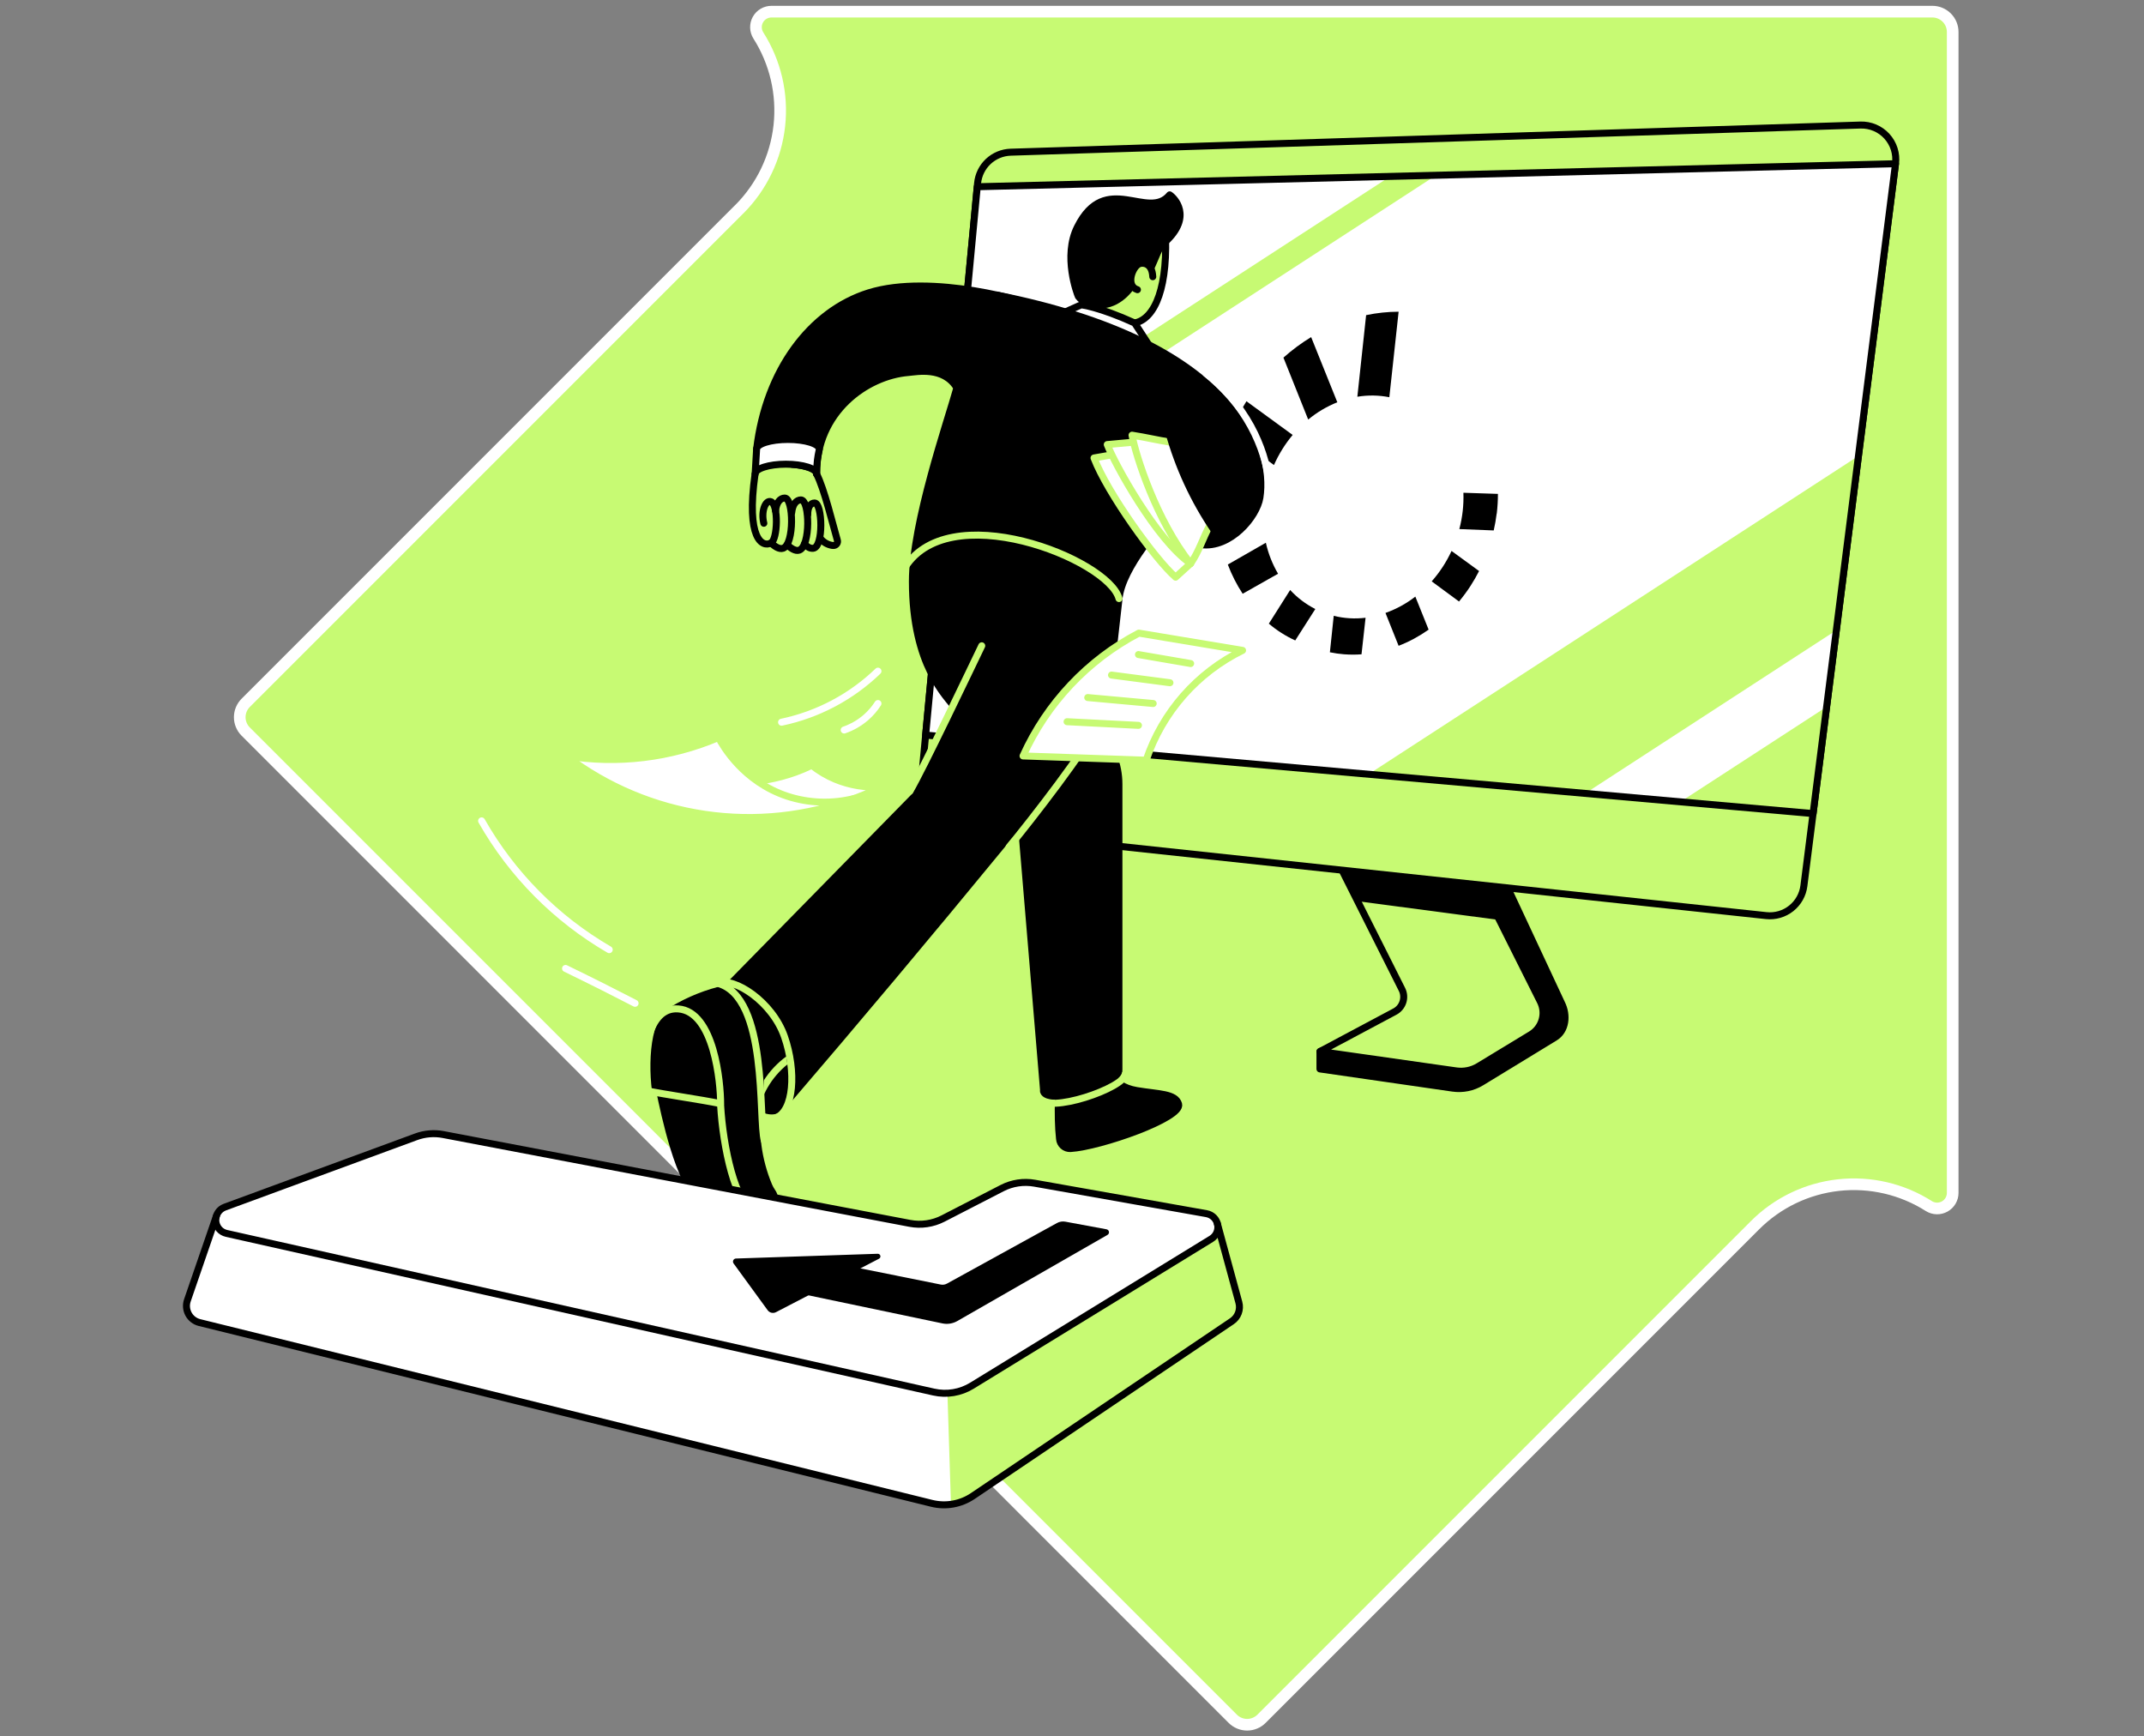
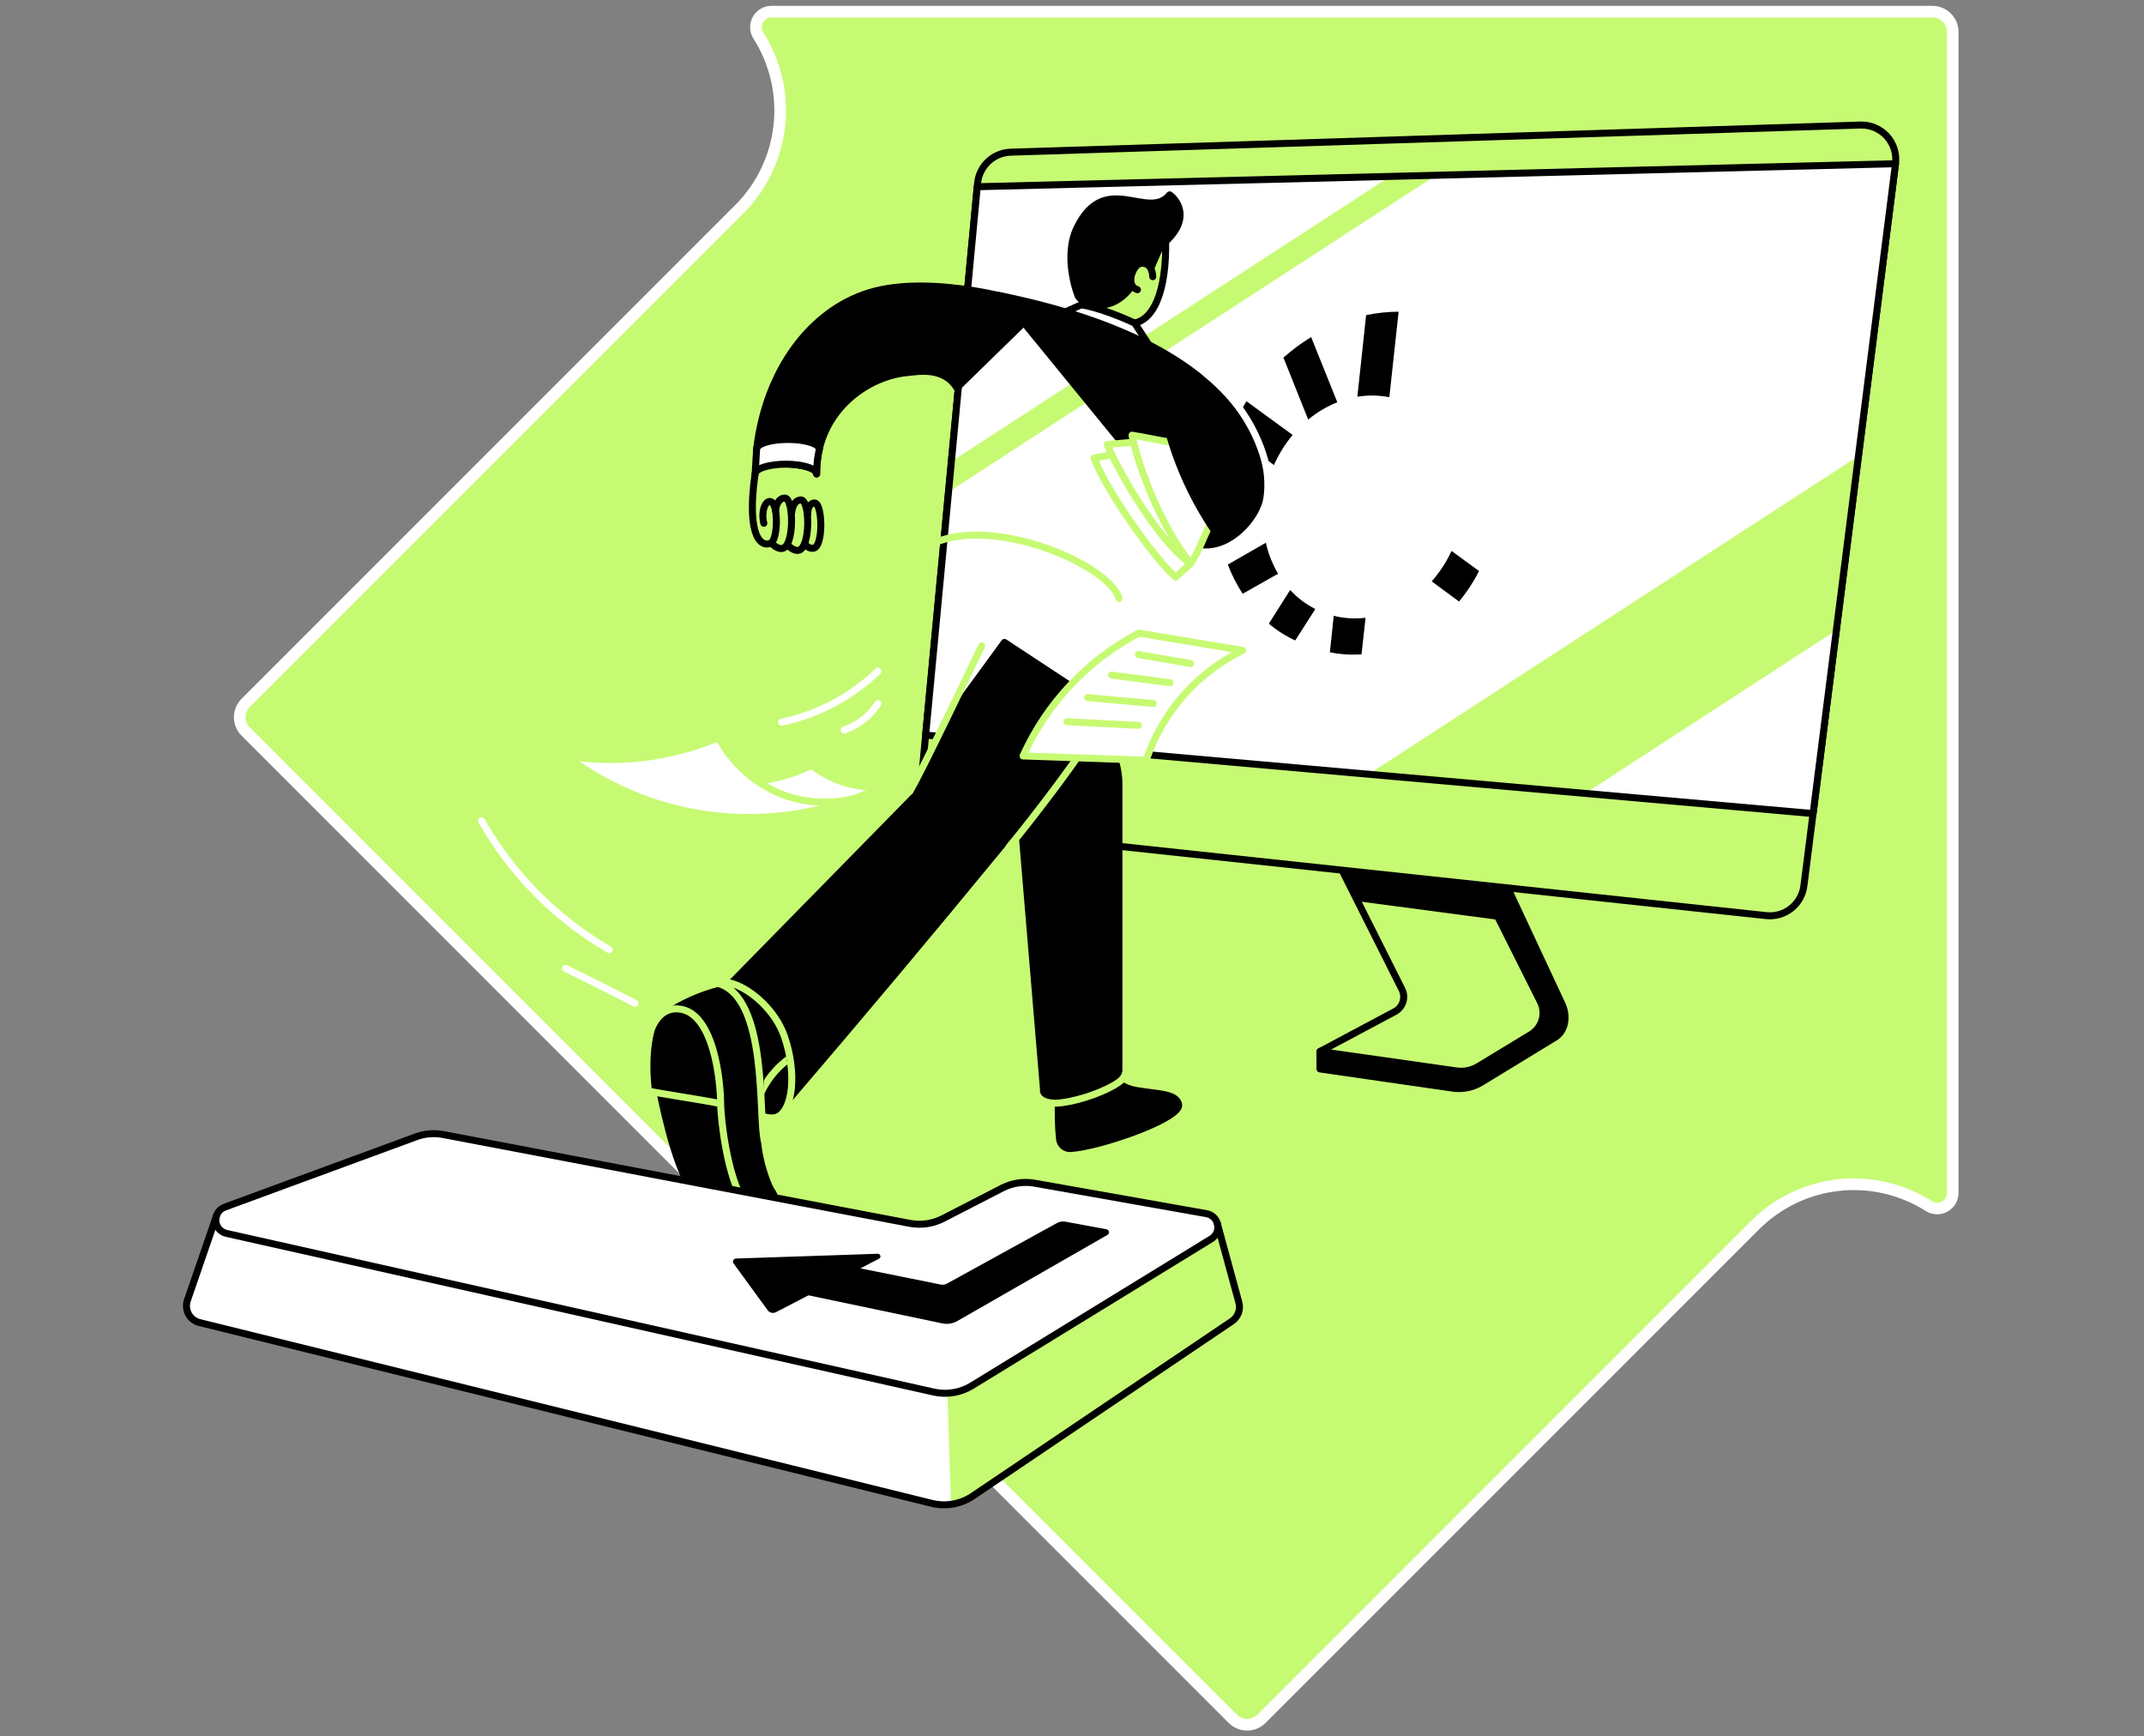
<svg xmlns="http://www.w3.org/2000/svg" width="368" height="298" viewBox="0 0 368 298" fill="none">
  <rect x="0" y="0" width="368" height="298" fill="#808080" stroke="none" />
  <path d="M126.884 35.91L42.179 120.615C41.853 120.939 41.594 121.324 41.417 121.748C41.24 122.173 41.149 122.628 41.149 123.088C41.149 123.548 41.24 124.003 41.417 124.427C41.594 124.852 41.853 125.237 42.179 125.561L211.588 294.971C211.912 295.297 212.298 295.556 212.722 295.732C213.147 295.909 213.602 296 214.062 296C214.521 296 214.977 295.909 215.401 295.732C215.825 295.556 216.211 295.297 216.535 294.971L301.24 210.266C305.101 206.406 310.162 203.979 315.589 203.384C321.016 202.79 326.483 204.064 331.088 206.996C331.493 207.246 331.957 207.384 332.433 207.395C332.908 207.406 333.378 207.289 333.794 207.057C334.209 206.826 334.555 206.487 334.796 206.077C335.037 205.666 335.164 205.199 335.163 204.723V5.486C335.163 4.561 334.796 3.675 334.142 3.021C333.489 2.367 332.602 2 331.678 2H132.422C131.946 1.999 131.479 2.125 131.068 2.366C130.657 2.606 130.319 2.953 130.087 3.369C129.856 3.785 129.74 4.256 129.753 4.731C129.765 5.207 129.904 5.671 130.157 6.075C133.088 10.68 134.362 16.147 133.766 21.573C133.171 26.999 130.743 32.06 126.884 35.92" fill="#C7FA73" />
  <path d="M126.884 35.91L42.179 120.615C41.853 120.939 41.594 121.324 41.417 121.748C41.24 122.173 41.149 122.628 41.149 123.088C41.149 123.548 41.24 124.003 41.417 124.427C41.594 124.852 41.853 125.237 42.179 125.561L211.588 294.971C211.912 295.297 212.298 295.556 212.722 295.732C213.147 295.909 213.602 296 214.062 296C214.521 296 214.977 295.909 215.401 295.732C215.825 295.556 216.211 295.297 216.535 294.971L301.24 210.266C305.101 206.406 310.162 203.979 315.589 203.384C321.016 202.79 326.483 204.064 331.088 206.996C331.493 207.246 331.957 207.384 332.433 207.395C332.908 207.406 333.378 207.289 333.794 207.057C334.209 206.826 334.555 206.487 334.796 206.077C335.037 205.666 335.164 205.199 335.163 204.723V5.486C335.163 4.561 334.796 3.675 334.142 3.021C333.489 2.367 332.602 2 331.678 2H132.422C131.946 1.999 131.479 2.125 131.068 2.366C130.657 2.606 130.319 2.953 130.087 3.369C129.856 3.785 129.74 4.256 129.753 4.731C129.765 5.207 129.904 5.671 130.157 6.075C133.088 10.68 134.362 16.147 133.766 21.573C133.171 26.999 130.743 32.06 126.884 35.92" stroke="white" stroke-width="2" stroke-miterlimit="10" />
  <path d="M258.514 151.814L268.044 172.203C269.055 174.221 268.804 176.881 266.873 178.052L254.268 185.742C252.796 186.638 251.058 186.993 249.353 186.745L226.56 183.451V180.468C227.929 179.739 241.339 175.995 240.642 174.604L252.842 147.457L258.514 151.814Z" fill="black" stroke="black" stroke-width="1.2" stroke-linecap="round" stroke-linejoin="round" />
  <path d="M253.553 150.289L264.391 171.901C264.879 172.874 264.982 173.995 264.68 175.041C264.379 176.087 263.694 176.981 262.763 177.545L253.773 183.003C252.624 183.7 251.269 183.977 249.939 183.788L226.566 180.459L239.419 173.609C240.079 173.259 240.575 172.664 240.802 171.952C241.029 171.239 240.968 170.467 240.632 169.799L229.066 146.793L253.553 150.289Z" fill="#C7FA73" stroke="black" stroke-width="1.2" stroke-linecap="round" stroke-linejoin="round" />
  <path d="M253.554 150.299L229.08 146.785L233.04 154.667L257.364 157.891L253.554 150.299Z" fill="black" />
  <path d="M163.206 142.149L303.157 157.138C304.689 157.302 306.224 156.86 307.433 155.905C308.642 154.95 309.429 153.559 309.623 152.031L325.351 28.083C325.458 27.238 325.38 26.381 325.124 25.569C324.867 24.758 324.437 24.012 323.865 23.382C323.292 22.753 322.589 22.255 321.805 21.923C321.021 21.591 320.175 21.433 319.324 21.46L173.465 26.12C172.032 26.167 170.666 26.734 169.622 27.716C168.577 28.698 167.927 30.027 167.793 31.454L157.974 135.745C157.83 137.286 158.298 138.821 159.277 140.019C160.256 141.217 161.668 141.982 163.206 142.149V142.149Z" fill="#C7FA73" stroke="black" stroke-width="1.2" stroke-linecap="round" stroke-linejoin="round" />
  <path d="M158.88 126.157L311.202 139.626L325.351 28.098L167.737 32.047L158.88 126.157Z" fill="white" />
  <path d="M162.805 84.442L246.499 30.074L238.631 30.269L163.3 79.207L162.805 84.442Z" fill="#C7FA73" />
  <path d="M272.088 136.163L315.193 108.162L318.986 78.254L234.901 132.876L272.088 136.163Z" fill="#C7FA73" />
-   <path d="M313.524 121.305L288.426 137.611L311.202 139.626L313.524 121.305Z" fill="#C7FA73" />
  <path d="M238.468 68.171L240.061 53.496C238.186 53.501 236.317 53.699 234.483 54.085L232.978 68.088C234.798 67.785 236.658 67.813 238.468 68.171V68.171Z" fill="black" />
  <path d="M221.875 74.646L213.942 68.863C212.857 70.586 211.934 72.405 211.185 74.298L218.665 79.812C219.487 77.948 220.567 76.208 221.875 74.646Z" fill="black" />
  <path d="M229.54 69.037L225.047 57.852C223.358 58.88 221.767 60.059 220.292 61.376L224.541 72.004C226.043 70.761 227.729 69.76 229.54 69.037Z" fill="black" />
-   <path d="M256.911 88.097C257.042 86.99 257.107 85.876 257.106 84.762L251.181 84.566C251.256 86.667 251.021 88.767 250.483 90.799L256.385 91.033C256.601 90.087 256.768 89.13 256.887 88.167L256.911 88.097Z" fill="black" />
  <path d="M217.274 93.144L210.745 96.888C211.41 98.647 212.264 100.328 213.293 101.901L219.369 98.464C218.399 96.81 217.692 95.016 217.274 93.144V93.144Z" fill="black" />
-   <path d="M237.805 105.193L240.06 110.833C240.962 110.483 241.843 110.078 242.695 109.62V109.62C243.564 109.149 244.404 108.628 245.212 108.059L242.932 102.391C241.383 103.592 239.652 104.538 237.805 105.193Z" fill="black" />
  <path d="M245.738 99.773L250.43 103.231C251.147 102.37 251.812 101.467 252.421 100.526C252.947 99.709 253.431 98.866 253.871 97.999L249.144 94.555C248.269 96.451 247.122 98.209 245.738 99.773V99.773Z" fill="black" />
  <path d="M221.446 101.254L217.786 107.033C219.158 108.196 220.682 109.165 222.318 109.913L225.762 104.52C224.139 103.698 222.678 102.592 221.446 101.254Z" fill="black" />
  <path d="M228.923 105.688L228.265 111.945C229.079 112.112 229.903 112.229 230.733 112.293H230.76C231.736 112.365 232.716 112.365 233.692 112.293L234.389 106.019C232.562 106.243 230.71 106.131 228.923 105.688Z" fill="black" />
  <path d="M158.88 126.157L311.202 139.626L325.351 28.098L167.737 32.047L158.88 126.157Z" stroke="black" stroke-width="1.2" stroke-linecap="round" stroke-linejoin="round" />
  <path d="M181.96 184.196C181.764 185.336 181.402 191.471 181.862 195.459C181.898 195.923 182.113 196.355 182.461 196.664C182.81 196.973 183.265 197.135 183.73 197.114C188.795 196.808 203.01 191.865 202.299 189.484C201.752 187.65 198.869 187.79 195.118 187.162C190.312 186.357 190.336 182.809 190.336 182.809C190.336 182.809 185.177 183.778 181.96 184.196Z" fill="black" stroke="black" stroke-width="1.2" stroke-linecap="round" stroke-linejoin="round" />
  <path d="M199.981 38.949C200.392 49.483 198.36 54.66 194.752 55.427C193.951 55.597 187.3 56.382 184.644 53.837" fill="#C7FA73" />
  <path d="M199.981 38.949C200.612 49.131 198.294 54.761 194.752 55.427" stroke="black" stroke-width="1.2" stroke-linecap="round" stroke-linejoin="round" />
  <path d="M200.765 33.441C201.529 33.919 204.767 37.122 200.026 41.504C198.632 42.79 198.775 43.439 197.238 46.625C196.474 47.601 195.083 47.998 194.323 48.974C193.027 50.933 190.371 53.216 186.965 51.958C185.703 51.491 185.504 51.432 185.086 50.87C184.894 50.469 182.413 43.972 184.919 38.98C189.778 29.262 197.021 37.973 200.765 33.441Z" fill="black" stroke="black" stroke-width="1.2" stroke-linecap="round" stroke-linejoin="round" />
  <path d="M197.864 47.49C197.749 45.075 196.122 45.05 195.578 45.263C194.358 45.733 193.138 49.059 195.229 49.718" fill="#C7FA73" />
  <path d="M197.864 47.49C197.749 45.075 196.122 45.05 195.578 45.263C194.358 45.733 193.138 49.059 195.229 49.718" stroke="black" stroke-width="1.2" stroke-linecap="round" stroke-linejoin="round" />
  <path d="M181.555 54.136L197.209 59.222L194.745 55.426C188.558 52.62 185.574 52.316 185.574 52.316C185.574 52.316 181.725 54.028 181.555 54.136Z" fill="white" stroke="black" stroke-width="1.2" stroke-linecap="round" stroke-linejoin="round" />
  <path d="M171.098 50.637C211.369 58.654 217.605 76.819 216.256 85.39C215.747 88.674 211.184 94.167 206.095 93.47" fill="black" />
  <path d="M171.098 50.637C211.369 58.654 217.605 76.819 216.256 85.39C215.747 88.674 211.184 94.167 206.095 93.47" stroke="black" stroke-width="1.2" stroke-linecap="round" stroke-linejoin="round" />
-   <path d="M165.172 62.926L164.241 66.562C162.561 72.568 156.604 89.666 156.604 99.785C156.604 114.206 162.404 119.428 164.084 121.648L189.401 123.949C190.074 119.867 190.639 115.74 192.071 102.731C192.671 97.289 199.284 90.042 201.563 87.393C201.305 78.804 198.464 72.488 198.21 63.899L174.367 53.441L165.172 62.926Z" fill="black" stroke="black" stroke-width="1.2" stroke-linecap="round" stroke-linejoin="round" />
  <path d="M155.004 97.938C162.279 84.779 190.305 96 192.065 102.728" stroke="#C7FA73" stroke-width="1.2" stroke-linecap="round" stroke-linejoin="round" />
  <path d="M149.113 50.249C139.077 53.386 131.471 63.575 129.864 77.089C131.956 77.438 133.918 78.644 135.909 79.69C138.349 79.84 140.158 80.519 140.158 81.335C140.074 70.689 148.768 64.526 155.872 63.93C157.374 63.805 161.954 62.832 164.238 66.552L178.369 52.762C176.675 51.814 159.943 46.878 149.113 50.249Z" fill="black" stroke="black" stroke-width="1.2" stroke-linecap="round" stroke-linejoin="round" />
  <path d="M135.242 75.418C132.272 75.418 129.864 76.171 129.864 77.098L129.616 81.344C129.616 80.417 131.98 79.664 134.894 79.664C137.808 79.664 140.171 80.417 140.171 81.344C140.163 80.553 140.206 79.762 140.3 78.977C140.377 78.367 140.478 77.809 140.593 77.297C140.619 77.234 140.633 77.166 140.635 77.098C140.621 76.171 138.212 75.418 135.242 75.418Z" fill="white" stroke="black" stroke-width="1.2" stroke-linecap="round" stroke-linejoin="round" />
  <path d="M131.105 89.802C130.582 87.749 131.404 85.728 132.339 86.104C133.646 86.634 133.489 92.556 132.339 93.184C130.861 93.989 128.02 92.539 129.602 81.332" stroke="black" stroke-width="1.2" stroke-linecap="round" stroke-linejoin="round" />
  <path d="M132.339 93.187C132.924 93.727 133.733 94.327 134.409 94.093C136.372 93.417 136.229 85.494 134.699 85.473C133.914 85.473 133.263 86.215 133.116 87.662" stroke="black" stroke-width="1.2" stroke-linecap="round" stroke-linejoin="round" />
  <path d="M135.113 93.51C135.699 94.051 136.508 94.647 137.184 94.417C139.143 93.737 139.003 85.814 137.473 85.793C136.689 85.793 136.037 86.535 135.887 87.982" stroke="black" stroke-width="1.2" stroke-linecap="round" stroke-linejoin="round" />
  <path d="M138.069 93.369C138.589 93.857 138.99 94.149 139.568 94.097C141.398 93.933 141.175 86.341 139.826 86.32C139.129 86.32 138.638 86.997 138.638 88.314" stroke="black" stroke-width="1.2" stroke-linecap="round" stroke-linejoin="round" />
-   <path d="M140.157 81.344C141.471 83.829 143.016 90.313 143.723 92.707C143.758 92.815 143.766 92.929 143.746 93.04C143.727 93.151 143.681 93.255 143.613 93.345C143.544 93.434 143.455 93.506 143.353 93.553C143.251 93.601 143.139 93.623 143.026 93.617C142.95 93.615 142.875 93.608 142.799 93.596C141.977 93.46 141.24 93.006 140.75 92.331" stroke="black" stroke-width="1.2" stroke-linecap="round" stroke-linejoin="round" />
  <path d="M190.778 78.074L187.78 78.597C190.053 84.568 198.318 96.054 201.786 99.055C203.916 97.114 202.232 98.654 204.362 96.709" fill="white" />
  <path d="M194.424 75.898L190.053 76.296C191.329 79.621 198.471 92.644 204.344 96.709" fill="white" />
  <path d="M200.981 75.901C201.65 78.372 205.948 88.014 207.66 90.116C206.419 92.437 205.826 94.591 204.362 96.711C198.499 89.324 194.951 78.257 194.306 74.688C196.721 75.061 198.565 75.531 200.981 75.901Z" fill="white" />
  <path d="M190.778 78.074L187.78 78.597C190.053 84.568 198.318 96.054 201.786 99.055C203.916 97.114 202.232 98.654 204.362 96.709" stroke="#C7FA73" stroke-width="1.2" stroke-linecap="round" stroke-linejoin="round" />
  <path d="M194.424 75.898L190.053 76.296C191.329 79.621 198.471 92.644 204.344 96.709" stroke="#C7FA73" stroke-width="1.2" stroke-linecap="round" stroke-linejoin="round" />
  <path d="M207.66 90.116C206.419 92.437 205.826 94.591 204.362 96.711C198.499 89.324 194.951 78.257 194.306 74.688C196.721 75.061 198.565 75.531 200.981 75.901" stroke="#C7FA73" stroke-width="1.2" stroke-linecap="round" stroke-linejoin="round" />
  <path d="M192.054 183.569V134.576C192.054 132.927 191.744 131.293 191.141 129.759L187.77 121.184L174.35 133.182L175.106 139.09L179.115 187.048C179.094 187.142 179.094 187.239 179.115 187.334C179.435 188.414 182.6 188.428 186.159 187.365C189.638 186.33 192.225 184.653 192.054 183.569Z" fill="black" stroke="black" stroke-width="1.2" stroke-linecap="round" stroke-linejoin="round" />
  <path d="M133.334 190.518C136.136 189.544 136.723 183.908 134.645 177.931C132.567 171.954 128.611 167.899 125.809 168.873C123.007 169.847 122.42 175.482 124.498 181.459C126.576 187.436 130.532 191.492 133.334 190.518Z" fill="black" stroke="black" stroke-width="1.2" stroke-linecap="round" stroke-linejoin="round" />
  <path d="M137.794 179.685L131.206 166.578H128.972L126.183 168.042L124.594 169.66L128.428 189.814L130.31 188.242C131.713 184.75 134.386 181.918 137.791 180.316" fill="black" />
  <path d="M137.794 179.685L131.206 166.578H128.972L126.183 168.042L124.594 169.66L128.428 189.814L130.31 188.242C131.713 184.75 134.386 181.918 137.791 180.316" stroke="#C7FA73" stroke-width="1.2" stroke-linecap="round" stroke-linejoin="round" />
  <path d="M113.254 187.316C113.951 190.726 116.694 203.863 120.225 205.509L129.585 206.921C127.065 205.836 124.541 193.458 123.708 189.408C120.553 188.188 113.254 187.316 113.254 187.316Z" fill="black" stroke="black" stroke-width="1.2" stroke-linecap="round" stroke-linejoin="round" />
  <path d="M114.404 175.962L115.45 173.306C118.284 171.602 121.377 170.37 124.607 169.66C126.843 172.162 128.511 175.119 129.496 178.326C130.481 181.534 130.76 184.917 130.313 188.243C129.843 191.007 129.77 193.824 130.097 196.609C130.407 198.971 131.029 201.281 131.948 203.479C132.104 203.846 132.295 204.196 132.52 204.525C132.712 204.789 132.846 205.09 132.915 205.408C132.985 205.727 132.986 206.057 132.921 206.376C132.814 206.794 132.588 207.172 132.269 207.464L129.574 206.92L122.059 203.664L114.404 175.962Z" fill="black" stroke="black" stroke-width="1.2" stroke-linecap="round" stroke-linejoin="round" />
  <path d="M112.498 187.161C111.745 181.277 112.498 173.148 116.416 173.148C122.603 173.148 123.698 185.854 123.698 189.406L112.498 187.161Z" fill="black" stroke="black" stroke-width="1.2" stroke-linecap="round" stroke-linejoin="round" />
  <path d="M110.824 187.161C110.072 181.277 111.173 172.779 116.402 173.148C122.589 173.581 123.691 185.844 123.691 189.406C119.964 188.657 114.558 187.911 110.824 187.161Z" stroke="#C7FA73" stroke-width="1.2" stroke-linecap="round" stroke-linejoin="round" />
  <path d="M129.567 207.904C126.204 206.921 124.084 196.75 123.69 189.688" stroke="#C7FA73" stroke-width="1.2" stroke-linecap="round" stroke-linejoin="round" />
  <path d="M134.396 189.805L134.5 189.676C134.469 189.728 134.434 189.766 134.396 189.805Z" fill="black" stroke="black" stroke-width="1.2" stroke-linecap="round" stroke-linejoin="round" />
  <path d="M172.408 110.254L164.077 121.645L157.126 136.509L124.604 169.659L124.624 169.701C124.938 169.321 125.347 169.031 125.81 168.861C128.598 167.885 132.569 171.942 134.646 177.924C136.312 182.717 136.263 187.283 134.733 189.427C147.073 175.042 159.425 160.319 171.791 145.258C176.308 139.751 180.781 134.254 185.208 128.767L189.739 121.666L172.408 110.254Z" fill="black" stroke="black" stroke-width="1.2" stroke-linecap="round" stroke-linejoin="round" />
  <path d="M133.141 191.846C136.247 190.744 136.724 183.895 134.647 177.903C132.569 171.911 125.95 167.606 123.21 168.763C131.924 171.116 130.126 191.996 131.199 195.806" stroke="#C7FA73" stroke-width="1.2" stroke-linecap="round" stroke-linejoin="round" />
  <path d="M188.324 124.41C186.776 128.178 176.946 140.825 173.206 145.353" stroke="#C7FA73" stroke-width="1.2" stroke-linecap="round" stroke-linejoin="round" />
  <path d="M178.271 188.417C179.69 191.331 193.173 186.674 193.173 184.297" stroke="#C7FA73" stroke-width="1.2" stroke-linecap="round" stroke-linejoin="round" />
  <path d="M37.048 209.375L32.168 223.13C32.031 223.517 31.977 223.928 32.009 224.337C32.041 224.746 32.158 225.144 32.352 225.505C32.547 225.866 32.815 226.182 33.139 226.434C33.463 226.685 33.837 226.866 34.235 226.964L159.911 257.988C161.11 258.284 162.357 258.326 163.572 258.11C164.787 257.895 165.944 257.427 166.967 256.736L211.442 226.734C211.952 226.391 212.342 225.896 212.556 225.32C212.771 224.743 212.799 224.114 212.638 223.52L208.936 209.947L160.197 227.003L37.048 209.375Z" fill="white" />
  <path d="M211.445 226.756C211.956 226.413 212.345 225.918 212.56 225.342C212.774 224.765 212.803 224.136 212.641 223.542L208.939 209.969L190.196 216.519L162.529 236.388L163.226 258.188C164.569 258.009 165.852 257.524 166.977 256.769L211.445 226.756Z" fill="#C7FA73" />
  <path d="M71.403 195.103L38.581 207.17C38.103 207.345 37.695 207.67 37.417 208.096C37.139 208.522 37.007 209.027 37.04 209.535C37.074 210.043 37.271 210.526 37.602 210.912C37.933 211.299 38.381 211.567 38.878 211.678L160.263 238.905C162.505 239.407 164.854 239.017 166.813 237.818L207.907 212.615C208.315 212.366 208.638 211.999 208.832 211.562C209.026 211.125 209.082 210.639 208.993 210.169C208.904 209.699 208.674 209.268 208.334 208.932C207.994 208.596 207.559 208.372 207.088 208.289L177.588 203.061C175.687 202.724 173.728 203.019 172.011 203.901L161.856 209.129C160.103 210.029 158.1 210.318 156.164 209.952L76.102 194.716C74.53 194.414 72.905 194.548 71.403 195.103Z" fill="white" />
  <path d="M37.135 208.727L32.172 223.144C32.035 223.531 31.981 223.942 32.013 224.351C32.045 224.76 32.162 225.157 32.356 225.519C32.551 225.88 32.819 226.196 33.143 226.447C33.467 226.699 33.84 226.88 34.239 226.978L159.915 258.002C161.114 258.298 162.36 258.339 163.576 258.124C164.791 257.908 165.947 257.44 166.971 256.75L211.446 226.748C211.956 226.405 212.346 225.91 212.56 225.333C212.775 224.757 212.803 224.128 212.642 223.534L208.94 209.961" stroke="black" stroke-width="1.2" stroke-linecap="round" stroke-linejoin="round" />
  <path d="M71.403 195.103L38.581 207.17C38.103 207.345 37.695 207.67 37.417 208.096C37.139 208.522 37.007 209.027 37.04 209.535C37.074 210.043 37.271 210.526 37.602 210.912C37.933 211.299 38.381 211.567 38.878 211.678L160.263 238.905C162.505 239.407 164.854 239.017 166.813 237.818L207.907 212.615C208.315 212.366 208.638 211.999 208.832 211.562C209.026 211.125 209.082 210.639 208.993 210.169C208.904 209.699 208.674 209.268 208.334 208.932C207.994 208.596 207.559 208.372 207.088 208.289L177.588 203.061C175.687 202.724 173.728 203.019 172.011 203.901L161.856 209.129C160.103 210.029 158.1 210.318 156.164 209.952L76.102 194.716C74.53 194.414 72.905 194.548 71.403 195.103Z" stroke="black" stroke-width="1.2" stroke-linecap="round" stroke-linejoin="round" />
  <path d="M138.968 215.925L161.476 220.456C161.839 220.529 162.216 220.471 162.539 220.292L181.418 209.898C181.857 209.657 182.366 209.574 182.858 209.664L189.92 210.971C190.025 210.99 190.122 211.041 190.197 211.116C190.273 211.192 190.323 211.289 190.341 211.394C190.36 211.499 190.345 211.607 190.3 211.704C190.254 211.8 190.18 211.881 190.088 211.934L164.321 226.713C163.543 227.162 162.627 227.307 161.748 227.121L129.372 220.334" fill="black" />
  <path d="M125.911 216.831L131.754 224.849C131.911 225.069 132.142 225.226 132.405 225.29C132.668 225.354 132.946 225.321 133.186 225.197L150.88 216.019C150.97 215.972 151.041 215.895 151.082 215.802C151.123 215.709 151.131 215.605 151.105 215.507C151.079 215.409 151.021 215.322 150.939 215.261C150.858 215.201 150.759 215.169 150.657 215.172L126.337 215.988C126.239 215.988 126.143 216.015 126.06 216.067C125.977 216.118 125.909 216.192 125.865 216.279C125.821 216.366 125.802 216.464 125.81 216.562C125.819 216.659 125.854 216.752 125.911 216.831V216.831Z" fill="black" />
  <path d="M207.001 64.09C215.259 70.65 217.42 78.904 217.786 82.613" stroke="white" stroke-width="1.2" stroke-linecap="round" stroke-linejoin="round" />
  <path d="M150.695 115.184C146.113 119.602 140.378 122.64 134.148 123.947" stroke="white" stroke-width="1.2" stroke-linecap="round" stroke-linejoin="round" />
  <path d="M150.695 120.738C150.128 121.625 149.438 122.426 148.646 123.119C147.547 124.074 146.275 124.809 144.898 125.284" stroke="white" stroke-width="1.2" stroke-linecap="round" stroke-linejoin="round" />
  <path d="M104.568 162.982C95.439 157.682 87.88 150.055 82.663 140.879" stroke="white" stroke-width="1.2" stroke-linecap="round" stroke-linejoin="round" />
  <path d="M151.351 135.021C148.613 135.224 145.866 134.779 143.334 133.721C141.896 133.115 140.55 132.314 139.332 131.34C138.417 131.788 137.477 132.186 136.519 132.532C133.347 133.674 130.004 134.263 126.633 134.275L126.344 140.274C134.986 140.619 143.578 138.814 151.351 135.021Z" fill="white" stroke="#C7FA73" stroke-width="1.2" stroke-linecap="round" stroke-linejoin="round" />
  <path d="M146.697 137.015C142.882 137.994 138.866 137.865 135.121 136.642C127.595 134.146 124.109 128.042 123.325 126.578C115.073 130.093 105.989 131.182 97.14 129.715C104.109 135.023 112.311 138.476 120.978 139.752C129.644 141.029 138.493 140.087 146.697 137.015V137.015Z" fill="white" stroke="#C7FA73" stroke-width="1.2" stroke-linecap="round" stroke-linejoin="round" />
  <path d="M200.584 74.07C202.251 80.115 204.898 85.845 208.42 91.032Z" fill="black" />
  <path d="M200.584 74.07C202.251 80.115 204.898 85.845 208.42 91.032" stroke="black" stroke-width="1.2" stroke-linecap="round" stroke-linejoin="round" />
  <path d="M213.276 111.619L195.467 108.656C186.678 113.27 179.684 120.689 175.598 129.735L196.729 130.467C198.104 126.387 200.274 122.621 203.114 119.386C205.955 116.151 209.408 113.511 213.276 111.619Z" fill="white" stroke="#C7FA73" stroke-width="1.2" stroke-linecap="round" stroke-linejoin="round" />
  <path d="M195.407 112.336L204.366 113.877" stroke="#C7FA73" stroke-width="1.2" stroke-linecap="round" stroke-linejoin="round" />
  <path d="M190.781 115.855L200.81 117.17" stroke="#C7FA73" stroke-width="1.2" stroke-linecap="round" stroke-linejoin="round" />
  <path d="M186.7 119.715L197.935 120.736" stroke="#C7FA73" stroke-width="1.2" stroke-linecap="round" stroke-linejoin="round" />
  <path d="M183.154 123.859L195.407 124.487" stroke="#C7FA73" stroke-width="1.2" stroke-linecap="round" stroke-linejoin="round" />
  <path d="M97.073 166.207C99.165 167.223 101.283 168.268 103.428 169.344C105.317 170.292 107.176 171.241 109.005 172.189" stroke="white" stroke-width="1.2" stroke-linecap="round" stroke-linejoin="round" />
  <path d="M168.508 110.832C167.016 113.917 158.225 132.385 156.192 135.752" stroke="#C7FA73" stroke-width="1.2" stroke-linecap="round" stroke-linejoin="round" />
</svg>